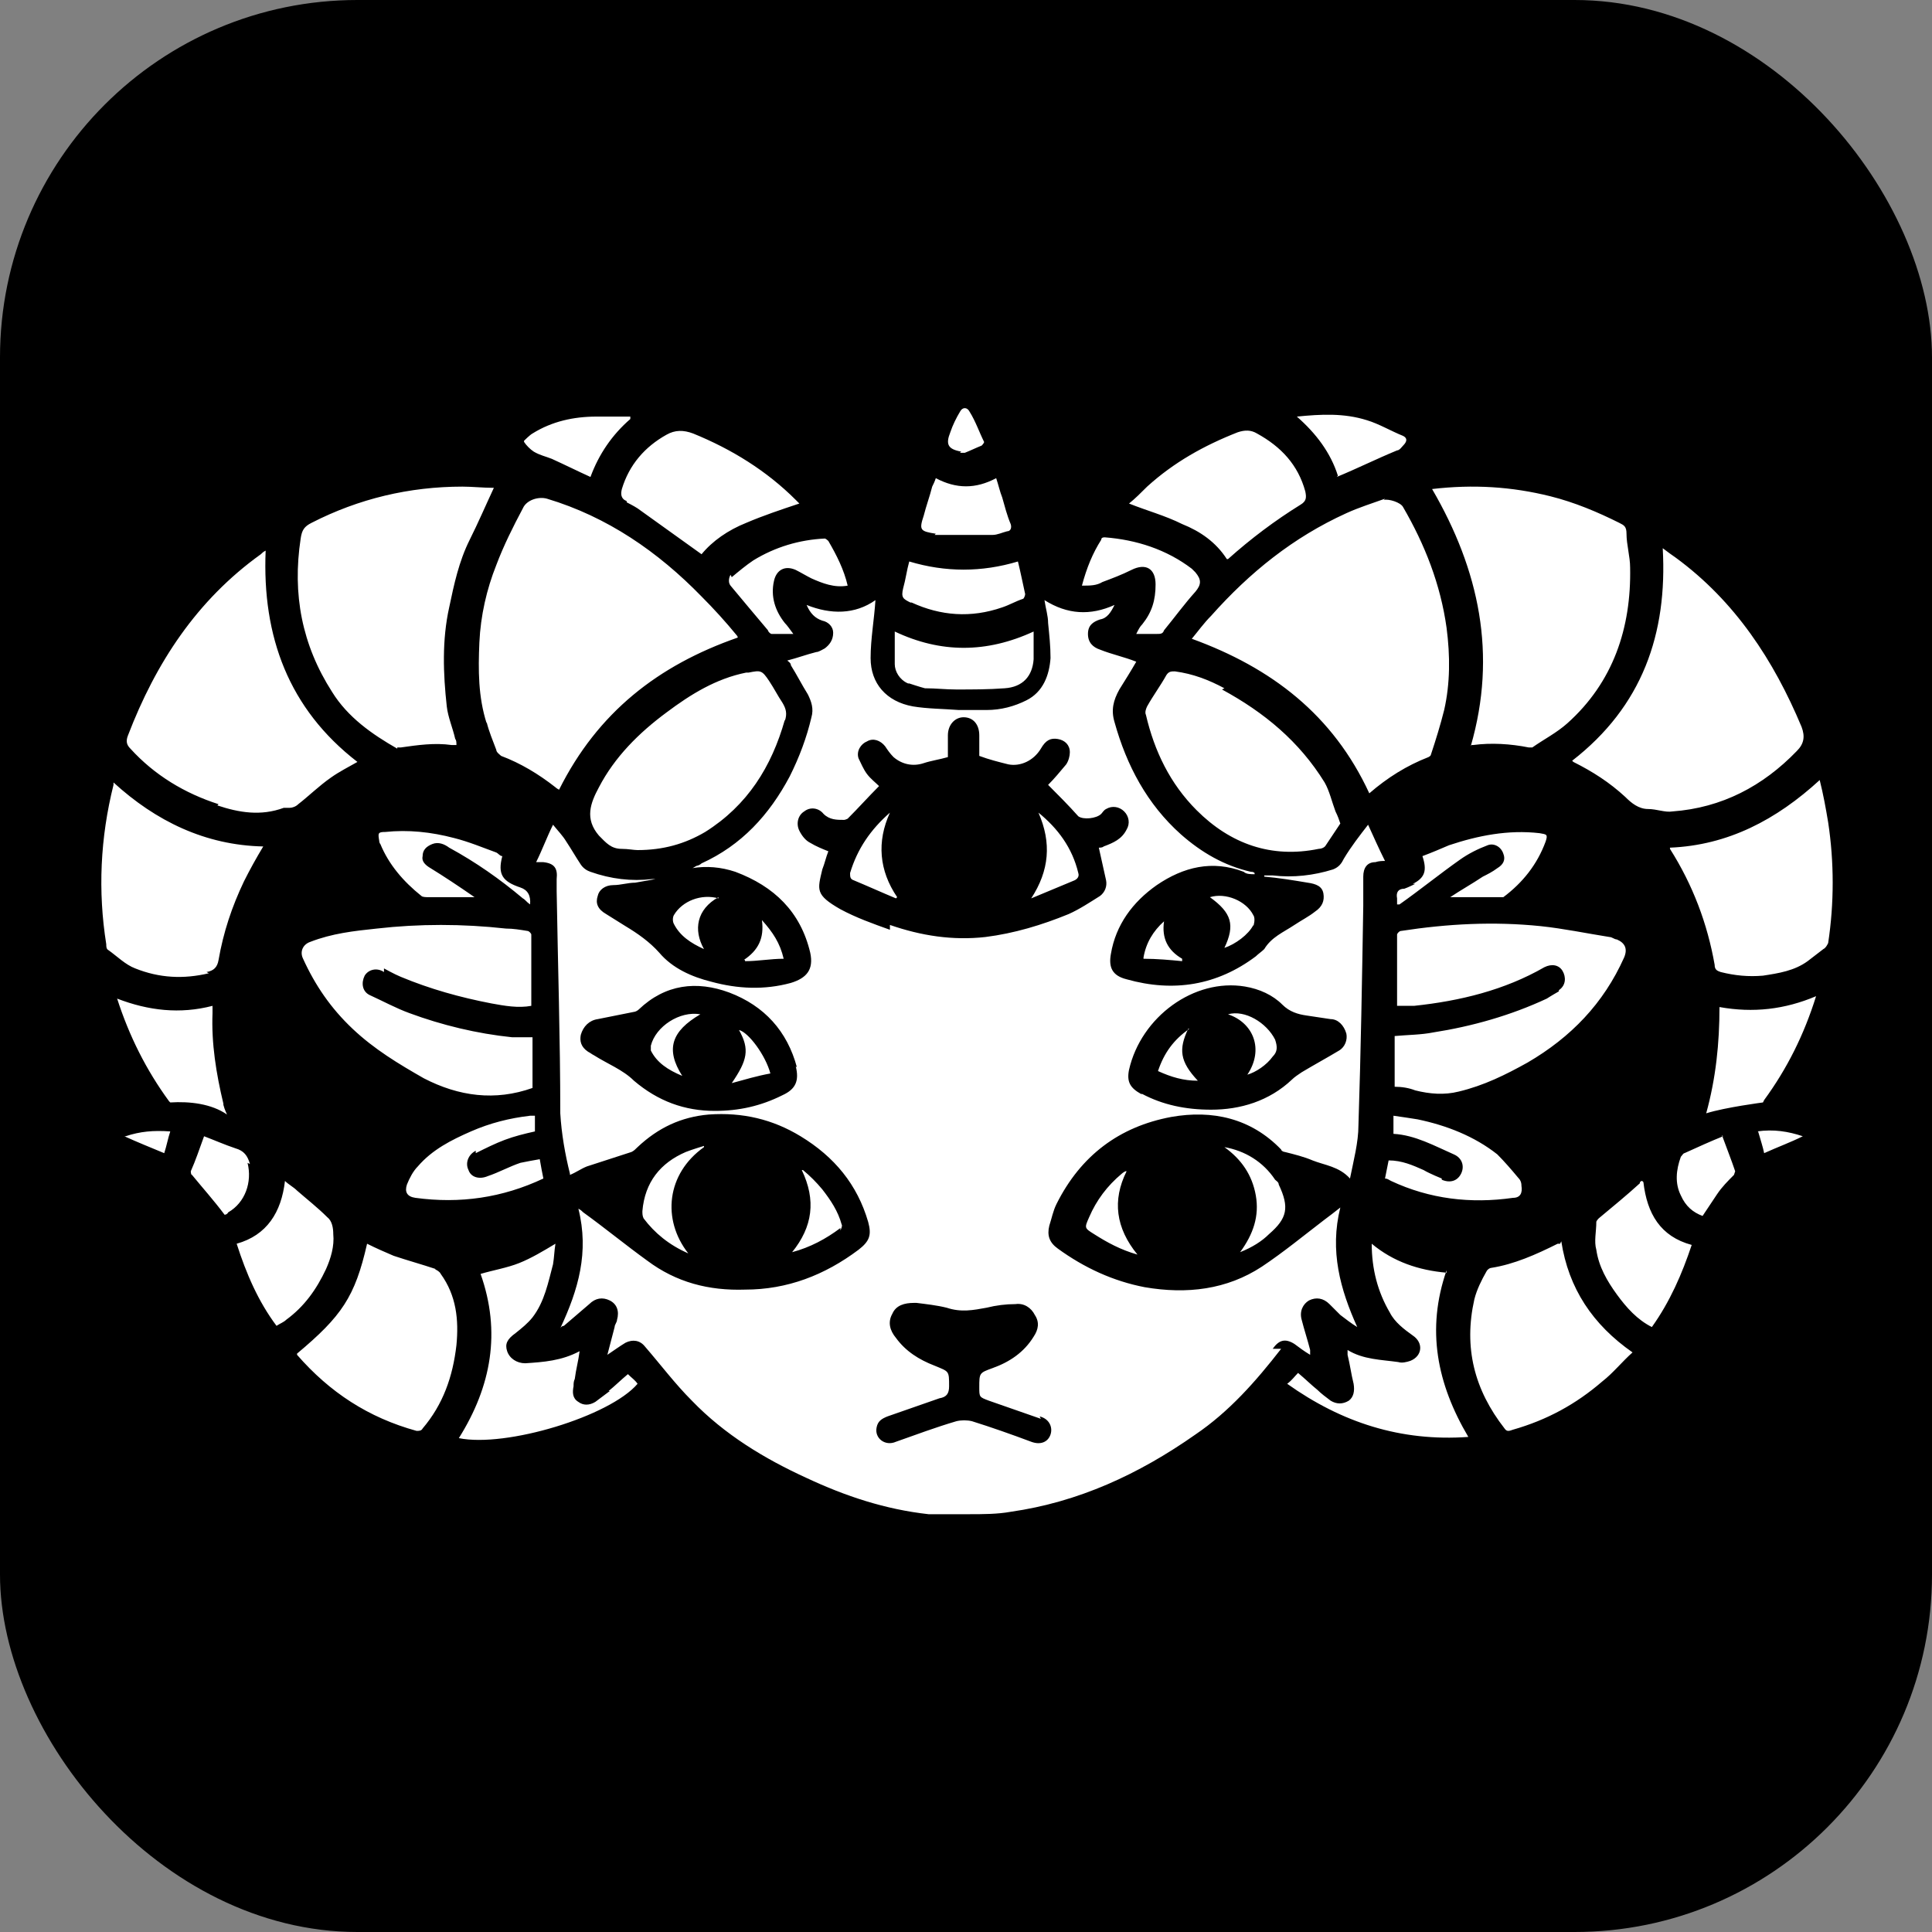
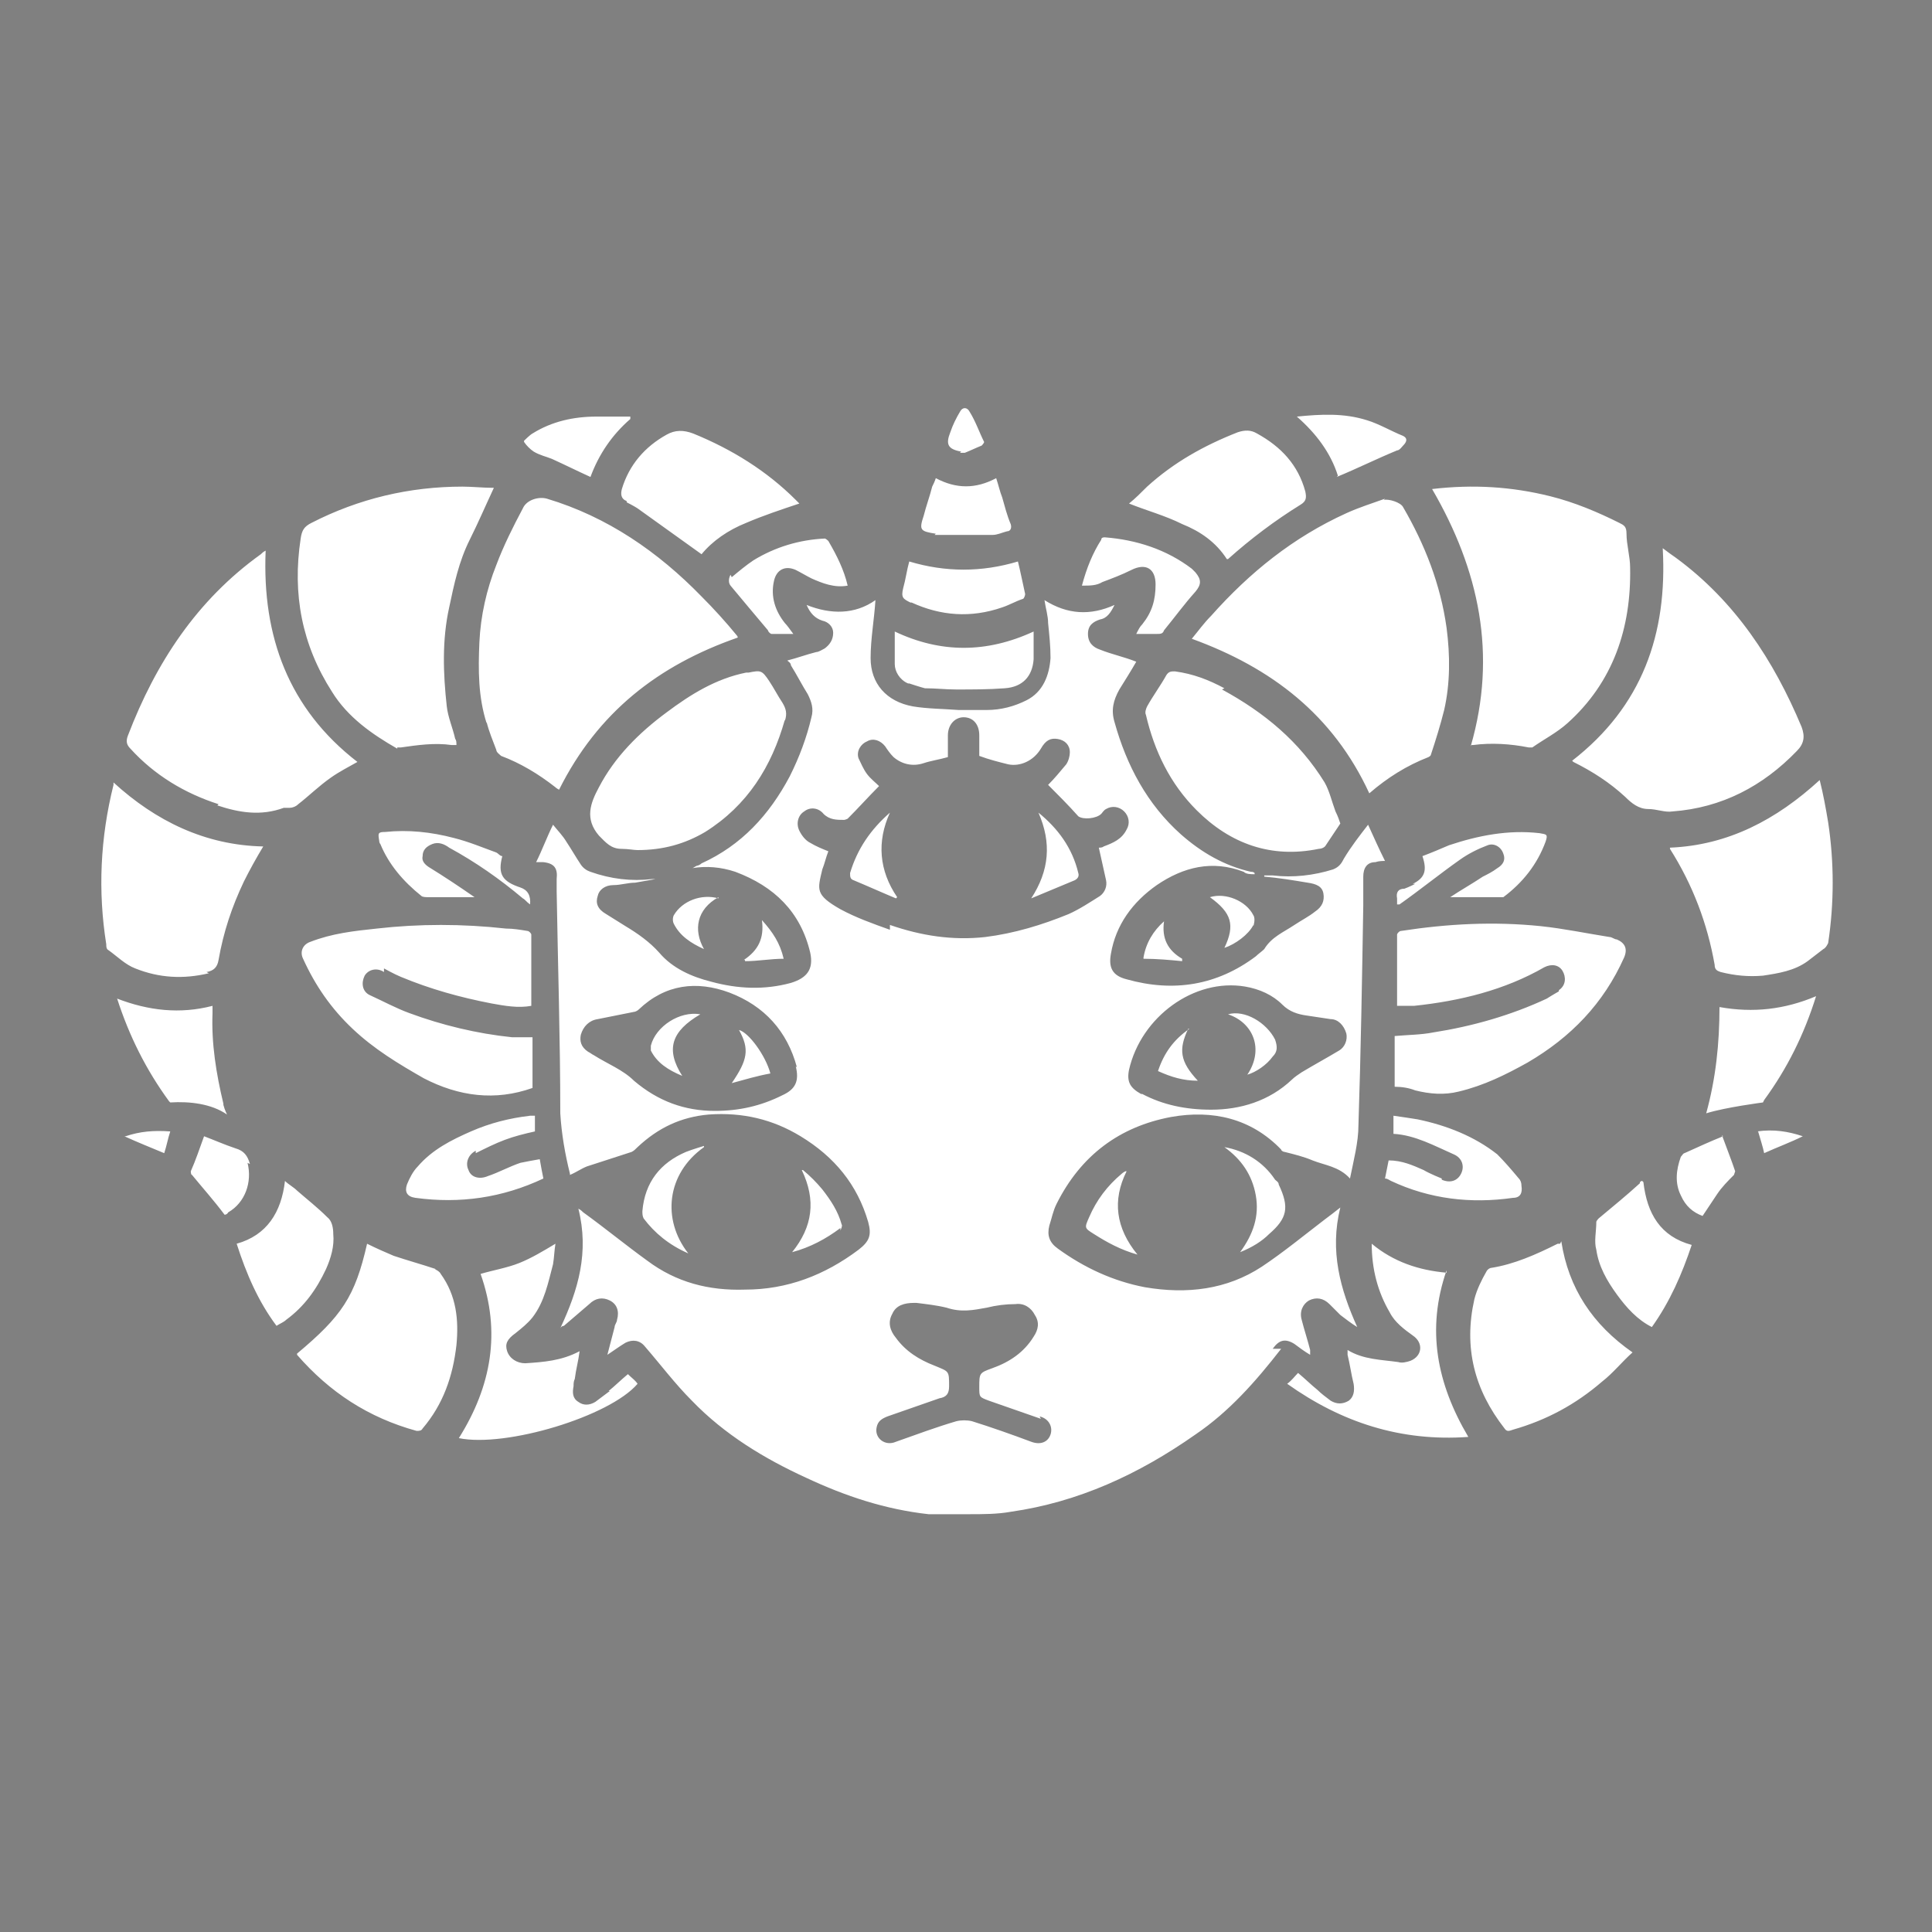
<svg xmlns="http://www.w3.org/2000/svg" id="Layer_2" data-name="Layer 2" viewBox="0 0 16 16">
  <rect x="0" y="0" width="16" height="16" fill="#808080" stroke="none" />
  <defs>
    <style>
      .cls-1 {
        fill: #000;
      }

      .cls-1, .cls-2 {
        stroke-width: 0px;
      }

      .cls-2 {
        fill: #fff;
      }
    </style>
  </defs>
  <g id="white_bg" data-name="white bg">
-     <rect class="cls-1" width="16" height="16" rx="2.96" ry="2.96" />
    <path class="cls-2" d="M4.34,3.65s.05-.05.07-.06c.16-.1.34-.14.53-.14.09,0,.19,0,.28,0v.02c-.15.13-.26.29-.33.48-.11-.05-.21-.1-.32-.15-.05-.02-.1-.03-.15-.06-.03-.02-.06-.05-.08-.08ZM4.03,5.98c.02.08.05.15.08.23,0,.02.03.04.04.05.16.06.31.15.45.26.01.01.03.02.03.02.32-.64.82-1.03,1.48-1.26,0,0,0-.01-.01-.02-.09-.11-.19-.22-.29-.32-.36-.37-.78-.66-1.28-.81-.07-.02-.17.01-.2.08-.08.15-.16.31-.22.47-.08.2-.13.42-.14.64-.01.23-.01.45.06.67ZM5.19,4.16s.06.03.09.05c.18.13.35.25.53.38.09-.11.22-.2.37-.26.14-.06.29-.11.44-.16,0,0-.02-.02-.03-.03-.24-.24-.53-.42-.85-.55-.08-.03-.15-.03-.22.01-.18.1-.31.25-.37.45-.01.04-.01.08.04.1ZM6.5,5.97c.02-.06.01-.1-.02-.15-.04-.06-.07-.12-.11-.18-.06-.09-.07-.09-.17-.07,0,0,0,0-.02,0-.25.05-.46.18-.66.33-.23.17-.43.37-.56.62-.07.13-.12.26,0,.4.06.06.1.11.19.11.05,0,.1.01.13.01.21,0,.39-.05.56-.15.35-.22.55-.54.66-.93ZM6.05,4.76s-.03.05,0,.09c.1.12.2.24.31.37,0,.01.02.03.03.03.05,0,.11,0,.18,0-.03-.04-.05-.07-.07-.09-.08-.1-.12-.22-.09-.35.02-.09.09-.13.18-.09.04.02.09.05.13.07.09.04.19.08.3.06-.03-.13-.09-.25-.16-.37,0,0-.02-.02-.03-.02-.21.01-.41.07-.59.18-.06.04-.12.09-.18.14ZM3.94,9.55c.08-.04.16-.08.24-.11.08-.03.16-.05.25-.07v-.13s-.03,0-.04,0c-.17.02-.33.06-.49.13-.16.07-.32.15-.44.29-.04.04-.07.1-.09.15-.02.06,0,.1.07.11.37.05.72,0,1.06-.16-.01-.05-.02-.1-.03-.16-.06.01-.11.02-.16.03-.09.03-.18.08-.27.11-.07.03-.14.01-.16-.05-.03-.06,0-.13.06-.16ZM1.03,9.41c.11.05.21.09.33.14.02-.06.03-.12.05-.18-.14-.01-.25,0-.37.04ZM1.71,8.05c.06-.01.09-.04.1-.1.04-.23.11-.44.21-.65.05-.1.1-.19.16-.29-.48-.01-.89-.21-1.24-.53,0,.01,0,.01,0,.02-.11.44-.13.88-.06,1.32,0,.02,0,.04.02.05.07.05.14.12.22.15.2.08.4.09.61.04ZM1.8,6.67c.18.06.36.09.55.02.02,0,.03,0,.05,0,.02,0,.05-.01.07-.03.09-.07.17-.15.27-.22.07-.05.15-.09.22-.13-.57-.44-.79-1.04-.76-1.75-.02.01-.03.02-.04.03-.53.38-.87.9-1.1,1.5-.02.05-.01.08.02.11.2.22.45.37.73.46ZM3.18,8.02s.09.05.14.07c.24.1.49.17.75.22.11.02.22.04.33.02,0-.2,0-.4,0-.59,0-.01-.02-.03-.03-.03-.06-.01-.12-.02-.18-.02-.36-.04-.72-.04-1.07,0-.19.02-.37.04-.55.11-.06.02-.09.08-.06.14.1.22.23.41.41.58.18.17.38.29.59.41.29.15.59.19.9.08v-.42c-.06,0-.12,0-.17,0-.29-.03-.58-.1-.85-.2-.11-.04-.22-.1-.33-.15-.06-.03-.07-.1-.04-.16.03-.05.1-.07.16-.03ZM7.53,5.66s.09.03.13.04c.09,0,.17.01.26.01.13,0,.27,0,.4-.01.15-.01.23-.1.24-.24,0-.07,0-.14,0-.23-.39.18-.77.18-1.15,0,0,.1,0,.18,0,.27,0,.06.04.13.11.16ZM3.29,6.19s.02,0,.03,0c.14-.02.28-.04.42-.02.01,0,.03,0,.04,0,0-.02,0-.04-.01-.05-.02-.09-.06-.18-.07-.27-.03-.27-.04-.55.02-.82.04-.19.08-.38.17-.56.07-.14.13-.28.2-.43-.09,0-.18-.01-.26-.01-.44,0-.86.1-1.25.3-.06.03-.08.06-.09.13-.07.46.01.88.26,1.27.13.21.33.35.54.47ZM4.31,7.35c-.15-.05-.19-.11-.15-.26-.02,0-.03-.02-.05-.03-.11-.04-.23-.09-.35-.12-.19-.05-.38-.07-.57-.05-.06,0-.06.01-.05.07,0,0,0,.02.01.03.07.17.19.31.34.43.01.01.04.01.06.01.12,0,.24,0,.35,0,.01,0,.02,0,.03,0-.13-.09-.25-.17-.38-.25-.03-.02-.06-.05-.05-.09,0-.05.03-.08.08-.1.05-.02.1,0,.14.03.22.12.42.26.61.42.02.01.03.03.06.05q.01-.11-.08-.14ZM10.17,4.63c.19-.17.39-.32.6-.45.05-.03.05-.06.04-.11-.06-.22-.2-.37-.4-.48-.05-.03-.1-.03-.16-.01-.28.11-.53.25-.75.45-.05.05-.1.1-.15.14.15.06.3.1.44.17.15.06.28.15.37.29ZM7.55,4.99c.24.11.49.13.75.04.06-.02.11-.05.17-.07.01,0,.02-.03.02-.04-.02-.09-.04-.19-.06-.27-.3.09-.6.09-.9,0-.02.07-.03.15-.05.22-.02.08,0,.09.06.12ZM13.03,6.31c.16.08.3.17.43.29.05.05.11.1.19.1.07,0,.14.03.2.02.41-.03.75-.21,1.03-.5.06-.06.07-.12.04-.2-.23-.55-.55-1.04-1.04-1.4-.03-.02-.07-.05-.11-.08.04.71-.17,1.31-.75,1.76ZM12.91,8.21s-.07.04-.1.06c-.3.14-.62.23-.94.28-.1.02-.21.02-.32.03v.42c.06,0,.12.01.17.03.12.03.24.04.36.01.21-.05.39-.14.57-.24.36-.21.63-.49.8-.87.03-.07.01-.12-.06-.15-.02,0-.04-.02-.06-.02-.19-.03-.38-.07-.57-.09-.39-.04-.77-.02-1.16.04-.01,0-.03.02-.03.03,0,.19,0,.39,0,.59.04,0,.09,0,.14,0,.38-.04.75-.13,1.08-.32.06-.03.12-.02.15.03.03.05.03.12-.03.16ZM13.83,7.03c.19.3.31.62.37.96,0,.04.02.05.05.06.12.03.23.04.35.03.13-.02.26-.04.37-.12.04-.03.09-.07.13-.1.02-.01.03-.03.04-.05.05-.33.05-.67,0-1-.02-.12-.04-.23-.07-.35-.36.33-.76.54-1.24.56,0,0,0,.02,0,.02ZM11.94,9.76s-.1-.04-.15-.07c-.09-.04-.18-.08-.29-.08-.01.05-.02.1-.03.15.02,0,.03.01.05.02.32.15.66.19,1.01.14.06,0,.08-.04.07-.1,0-.03-.01-.05-.03-.07-.05-.06-.11-.13-.17-.19-.19-.15-.42-.24-.66-.29-.06-.01-.13-.02-.2-.03v.15c.18.01.34.1.5.17.07.03.09.1.06.16-.03.06-.09.08-.16.05ZM12.18,6.17s.01,0,.02,0c.15-.02.31-.01.46.02,0,0,.02,0,.03,0,.1-.07.2-.12.29-.2.38-.34.53-.79.52-1.29,0-.09-.03-.19-.03-.28,0-.06-.02-.07-.06-.09-.18-.09-.37-.17-.57-.22-.32-.08-.64-.1-.98-.06.39.67.54,1.37.32,2.13ZM11.72,7.32s-.06.03-.09.04c-.05,0-.07.03-.06.08,0,.01,0,.03,0,.05,0,0,.02,0,.02,0,.17-.12.33-.25.5-.37.07-.05.15-.09.23-.12.05-.02.11.01.13.07.02.05,0,.09-.05.12-.04.03-.08.05-.12.07-.09.06-.18.11-.27.17.15,0,.28,0,.42,0,0,0,.02,0,.02,0,.16-.12.28-.27.35-.46.02-.06.01-.06-.05-.07-.26-.03-.51.02-.75.1-.07.03-.14.06-.22.09.04.12.02.18-.08.23ZM9.37,4.72c.12-.06.2-.01.2.12,0,.13-.03.23-.11.33-.02.02-.03.04-.05.08.07,0,.12,0,.17,0,.03,0,.05,0,.06-.03.09-.11.17-.22.26-.32.05-.06.05-.1,0-.16,0,0-.02-.02-.03-.03-.21-.16-.46-.24-.72-.26-.01,0-.03,0-.03.02-.07.11-.12.23-.16.38.07,0,.12,0,.17-.03.08-.03.16-.06.24-.1ZM7.95,3.75s.02,0,.04,0c0,0,0,0,0,0,.05-.02.09-.04.14-.06,0,0,.02-.02.02-.03-.04-.08-.07-.17-.12-.25-.02-.04-.06-.04-.08,0-.03.05-.06.11-.08.17-.04.1-.02.14.09.16ZM7.74,4.43s.02,0,.03,0c.15,0,.3,0,.45,0,.04,0,.08-.02.12-.03.03,0,.04-.03.03-.06-.03-.07-.05-.15-.07-.22-.02-.05-.03-.1-.05-.16-.17.09-.33.09-.5,0-.01.03-.02.05-.03.07-.02.08-.05.16-.07.24-.04.12-.03.13.1.15ZM1.85,9.14c-.06-.25-.1-.5-.09-.75,0-.02,0-.04,0-.06-.27.07-.53.04-.79-.06.1.31.24.59.43.85,0,0,.01.01.01.01.16-.01.34.01.47.1,0,0-.02-.04-.03-.08ZM10.14,5.7c-.13-.07-.26-.12-.41-.14-.03,0-.05,0-.07.03-.05.09-.11.17-.16.26-.01.02-.02.05-.01.07.07.3.2.57.42.79.28.28.62.4,1.01.32.02,0,.05-.01.06-.03.04-.06.08-.12.12-.18-.01-.03-.02-.06-.04-.1-.03-.08-.05-.17-.09-.24-.21-.34-.5-.58-.85-.77ZM11.47,4.13c-.11.04-.21.07-.32.12-.44.2-.8.49-1.12.85-.06.06-.11.13-.16.19.66.24,1.17.63,1.47,1.28,0,0,0,0,0,0,.15-.13.31-.23.49-.3,0,0,.02-.01.02-.02.04-.12.08-.25.11-.37.05-.22.05-.45.02-.68-.05-.36-.18-.69-.36-1-.02-.04-.12-.07-.16-.06ZM11.07,3.95c.17-.07.33-.15.5-.22.02,0,.04-.03.05-.04.03-.03.04-.06,0-.08-.1-.04-.2-.1-.3-.13-.19-.06-.38-.05-.58-.03.16.14.28.3.34.49ZM5.95,7.44c-.14-.04-.3.02-.37.14-.01.02-.01.05,0,.07.05.1.14.16.25.21-.09-.16-.06-.33.12-.43ZM10.51,10.22c.15-.13.17-.22.08-.41,0-.02-.02-.03-.03-.04-.1-.15-.25-.24-.42-.27.14.1.23.23.26.4.03.17-.02.32-.13.47.1-.04.18-.09.24-.15ZM9.32,9.7s-.02.01-.03.02c-.12.1-.21.22-.27.36-.04.09-.04.09.04.14.11.07.22.13.36.17-.18-.22-.21-.45-.09-.69,0,0-.01,0-.01,0ZM9.47,7.94c.11,0,.22.01.32.02,0,0,0-.01,0-.02-.12-.07-.17-.17-.15-.31-.09.08-.15.18-.17.3ZM6.17,7.95s0,0,0,.01c.11,0,.21-.02.32-.02-.03-.13-.09-.22-.18-.32.02.15-.03.25-.15.33ZM6.96,10.19s.02-.04.01-.05c-.03-.11-.09-.2-.16-.29-.05-.06-.1-.11-.16-.16,0,0,0,0-.01,0,.12.25.09.47-.08.68.15-.04.28-.11.4-.2ZM11.98,10.54c-.23-.02-.44-.09-.62-.24,0,.21.05.4.15.57.04.08.12.14.19.19.09.06.08.17-.02.21-.03.01-.07.02-.1.01-.14-.02-.29-.02-.42-.1,0,.02,0,.03,0,.04.02.08.03.16.05.24.01.06,0,.11-.04.14-.05.03-.1.03-.15,0-.04-.03-.08-.06-.11-.09-.05-.04-.1-.09-.16-.14-.03.03-.05.06-.09.09.45.32.94.48,1.5.44-.26-.44-.35-.89-.18-1.38ZM5.83,9.49s-.1.03-.15.05c-.21.09-.34.25-.36.49,0,.02,0,.04.01.06.09.12.21.22.37.29-.22-.28-.18-.66.13-.88ZM10.38,7.67s.02-.06,0-.09c-.06-.12-.23-.19-.36-.15.18.13.21.23.12.42.09-.03.2-.11.24-.19ZM15.04,8.25c-.26.11-.52.14-.8.09,0,.3-.03.59-.11.88.16-.05.47-.09.47-.09,0,0,.01-.02.01-.02.19-.26.33-.54.43-.86ZM12.92,10.3s-.02,0-.02,0c-.18.09-.36.17-.55.2-.01,0-.03.01-.04.03-.04.07-.08.15-.1.23-.09.4,0,.75.25,1.07.02.03.04.02.07.01.28-.08.52-.21.74-.4.09-.07.16-.16.25-.24-.33-.23-.53-.53-.59-.92ZM14.56,9.37c.02.07.04.13.05.18.11-.05.22-.09.32-.14-.12-.04-.24-.06-.38-.04ZM14.27,9.41c-.1.04-.21.09-.32.14-.01,0-.02.02-.03.03-.04.11-.05.22,0,.32.04.09.1.14.18.17.04-.06.08-.12.12-.18.04-.06.09-.11.14-.16,0,0,.01-.03.01-.03-.03-.09-.07-.19-.11-.3ZM13.6,9.78s-.02,0-.02.02c-.11.1-.22.19-.34.29,0,0-.02.02-.02.03,0,.08-.02.16,0,.23.02.14.09.26.17.37.08.11.17.21.29.27.15-.21.25-.44.33-.68-.26-.07-.37-.26-.4-.52ZM8.93,7.23c-.05-.21-.17-.37-.33-.5.11.25.09.48-.06.71.12-.05.24-.1.36-.15.02-.01.04-.03.03-.06ZM5.05,11.52s-.08.06-.12.09c-.05.03-.1.03-.14,0-.05-.03-.05-.08-.04-.13,0-.02,0-.04.01-.06.01-.08.03-.15.04-.23-.15.08-.3.09-.45.1-.07,0-.13-.04-.15-.1-.02-.06,0-.1.07-.15.05-.04.1-.08.14-.13.1-.13.13-.29.17-.44.01-.06.01-.11.02-.17-.1.06-.2.12-.3.16-.1.04-.22.06-.32.09.17.48.09.93-.18,1.36.39.08,1.25-.18,1.48-.45-.02-.03-.05-.05-.08-.08-.06.05-.11.1-.16.14ZM10.33,8.9c.07-.02.16-.08.21-.15.04-.04.04-.08.02-.14-.07-.14-.25-.25-.39-.21.21.07.3.29.16.5ZM9.85,8.52c-.13.09-.21.2-.26.35.11.05.21.08.33.08-.15-.16-.16-.26-.08-.43ZM5.39,8.66s0,.03,0,.04c.05.1.14.16.26.21-.14-.22-.09-.37.15-.51-.17-.03-.37.1-.41.26ZM2.7,10.51c.04-.09.07-.19.06-.29,0-.05-.01-.11-.05-.14-.08-.08-.17-.15-.25-.22-.03-.03-.07-.05-.1-.08-.03.26-.15.45-.4.52.08.25.18.48.33.68.03-.02.06-.03.08-.05.15-.11.25-.25.33-.42ZM3.61,10.51c-.12-.04-.23-.07-.35-.11-.07-.03-.14-.06-.22-.1-.1.44-.21.6-.58.91,0,0,0,.01,0,.01.27.31.59.52.99.63.02,0,.04,0,.05-.02.17-.2.25-.43.28-.69.02-.21,0-.41-.13-.59-.01-.02-.03-.03-.05-.04ZM2.07,9.64c-.02-.07-.05-.11-.12-.13-.09-.03-.18-.07-.26-.1-.04.11-.07.2-.11.29,0,0,0,.03.01.03.09.11.18.21.27.33,0,0,.02,0,.03-.02.14-.08.2-.25.16-.41ZM7.43,7.43c-.15-.22-.17-.46-.06-.7-.16.14-.27.3-.33.5,0,.03,0,.05.03.06.12.05.23.1.35.15,0,0,0,0,.01-.01ZM6.12,8.53c.09.16.07.25-.06.44.11-.03.21-.06.32-.08-.04-.15-.18-.34-.26-.36ZM10.61,11.17c-.21.27-.43.52-.71.71-.47.33-.97.56-1.53.64-.11.02-.23.02-.35.02-.11,0-.22,0-.33,0-.36-.04-.69-.15-1.01-.3-.35-.16-.68-.36-.95-.64-.14-.14-.26-.3-.39-.45-.04-.05-.1-.06-.16-.03-.05.03-.09.06-.15.1.02-.08.04-.15.06-.23,0-.02.02-.04.02-.06.02-.07,0-.13-.06-.16-.06-.03-.12-.02-.17.03-.07.06-.14.12-.21.18,0,0-.02,0-.03.02.15-.32.24-.63.15-.99.02.01.03.02.04.03.18.13.35.27.53.4.24.18.51.25.81.24.35,0,.66-.12.94-.33.09-.07.11-.12.08-.23-.09-.31-.28-.54-.56-.71-.23-.14-.48-.2-.76-.18-.23.02-.42.11-.59.27-.02.02-.03.03-.05.04-.12.04-.25.08-.37.12-.05.02-.09.05-.14.07,0,0,0,0,0-.01-.04-.16-.07-.33-.08-.5,0-.61-.02-1.23-.03-1.84,0-.03,0-.07,0-.1.01-.09-.02-.13-.11-.14-.02,0-.04,0-.06,0,.05-.1.09-.21.14-.31.04.05.08.09.11.14.04.06.08.13.12.19.02.03.05.05.08.06.17.06.34.08.51.06,0,0,.02,0,.03,0-.06.01-.11.02-.17.03-.06,0-.12.02-.18.02-.07,0-.12.04-.13.09-.02.06,0,.11.07.15.05.03.11.07.16.1.1.06.2.13.28.22.11.13.27.2.43.24.22.06.44.07.66.01.13-.04.19-.11.16-.25-.08-.34-.3-.55-.62-.67-.12-.04-.24-.05-.36-.03.01,0,.02-.01.04-.02.01,0,.03-.01.04-.02.33-.15.56-.4.73-.72.08-.16.14-.32.18-.49.02-.07,0-.13-.03-.19-.05-.08-.09-.16-.14-.24,0-.02-.02-.03-.03-.04.08-.02.16-.05.24-.07.02,0,.05-.02.07-.03.04-.03.07-.07.07-.13,0-.05-.04-.09-.09-.1-.06-.02-.1-.06-.13-.13.2.08.4.08.57-.04-.01.16-.04.32-.04.48,0,.21.13.36.35.4.12.02.25.02.38.03.08,0,.16,0,.23,0,.12,0,.23-.03.33-.08.14-.07.19-.21.2-.35,0-.1-.01-.19-.02-.29,0-.06-.02-.12-.03-.19.19.12.38.13.58.04-.03.06-.06.11-.12.12-.06.02-.1.05-.1.12,0,.07.04.11.1.13.1.04.2.06.3.1-.04.07-.09.15-.14.23-.05.09-.07.17-.04.27.1.36.27.68.55.93.17.15.36.26.58.31.01,0,.02,0,.03.01,0,0,0,0,0,.01-.03,0-.07,0-.09-.02-.26-.1-.5-.04-.72.11-.2.14-.34.33-.38.57-.02.11.01.18.13.21.39.11.75.05,1.07-.19.02-.02.05-.04.07-.06.06-.1.16-.14.25-.2.06-.04.12-.07.17-.11.06-.04.08-.09.07-.15-.01-.06-.06-.08-.13-.09-.12-.02-.24-.04-.36-.05,0,0,0,0,0-.01.02,0,.05,0,.07,0,.17.02.34,0,.5-.05.05-.02.07-.05.09-.09.06-.1.13-.19.2-.28.05.11.09.2.14.3-.02,0-.05,0-.08.01-.07,0-.1.05-.1.12,0,.08,0,.16,0,.24-.01.61-.02,1.21-.04,1.82,0,.14-.04.29-.07.44-.09-.1-.21-.11-.31-.15-.07-.03-.15-.05-.23-.07-.01,0-.03-.01-.03-.02-.25-.26-.57-.33-.91-.27-.43.08-.75.32-.95.72-.03.06-.04.12-.06.18-.02.08,0,.14.07.19.22.16.46.27.72.32.35.06.68.02.97-.17.18-.12.35-.26.52-.39.04-.03.08-.06.13-.1-.09.36,0,.68.14.99-.05-.03-.1-.07-.14-.1-.03-.03-.06-.06-.09-.09-.05-.05-.11-.06-.17-.03-.05.03-.08.09-.06.16.02.08.05.17.07.25,0,0,0,.02,0,.04-.05-.03-.09-.06-.13-.09-.08-.05-.13-.03-.18.04ZM9.46,9.06c.17.09.36.13.57.13.24,0,.48-.07.67-.25.02-.02.05-.04.08-.06.1-.06.21-.12.31-.18.05-.03.07-.09.06-.14-.02-.07-.07-.12-.13-.12-.07-.01-.13-.02-.2-.03-.07-.01-.14-.03-.2-.09-.08-.08-.19-.13-.31-.15-.42-.07-.86.25-.96.69-.02.1.01.15.1.2ZM6.6,8.84c-.08-.3-.27-.51-.56-.62-.27-.1-.53-.07-.75.14-.01.01-.03.02-.04.02-.1.02-.2.04-.3.06-.07.01-.12.06-.14.13-.01.05,0,.1.06.14.02.01.03.02.05.03.11.07.24.12.33.21.2.17.42.25.67.25.2,0,.38-.04.56-.13.11-.05.14-.12.11-.24ZM7.37,7.66c.26.09.52.13.79.1.24-.03.47-.1.69-.19.09-.04.18-.1.26-.15.04-.03.06-.08.05-.13-.02-.09-.04-.18-.06-.27.01,0,.03,0,.04-.01.08-.03.15-.06.19-.14.03-.05.02-.11-.02-.15-.04-.04-.1-.05-.15-.02-.02.01-.03.03-.04.04-.04.04-.15.05-.19.02-.08-.09-.17-.18-.25-.26.05-.05.1-.11.15-.17.02-.03.03-.07.03-.1,0-.06-.04-.1-.1-.11-.06-.01-.1.01-.14.08-.06.1-.17.15-.27.13-.08-.02-.16-.04-.24-.07,0-.06,0-.11,0-.17,0-.09-.05-.15-.13-.15-.07,0-.13.06-.13.15,0,.06,0,.12,0,.18-.07.02-.14.03-.2.05-.09.03-.18.01-.25-.05-.03-.03-.05-.06-.07-.09-.04-.05-.1-.07-.15-.04-.05.02-.09.08-.07.14.02.04.04.09.07.13.03.04.07.07.1.1-.09.09-.17.18-.26.27,0,0-.02.01-.03.01-.06,0-.12,0-.17-.05-.04-.05-.11-.06-.16-.02-.05.03-.07.1-.04.16.02.04.05.08.09.1.05.03.1.05.15.07-.02.05-.03.1-.05.15-.04.17-.06.21.15.33.13.07.27.12.41.17ZM8.62,11.75c-.14-.05-.29-.1-.43-.15-.08-.03-.08-.03-.08-.11,0-.12,0-.12.11-.16.14-.05.26-.13.34-.26.04-.06.05-.12.01-.18-.03-.06-.09-.1-.16-.09-.08,0-.16.01-.24.03-.11.02-.21.04-.33,0-.08-.02-.17-.03-.25-.04,0,0,0,0,0,0,0,0-.01,0-.02,0-.08,0-.15.02-.18.09-.04.07-.02.14.03.2.08.11.19.18.32.23.12.05.12.04.12.17,0,.06-.02.09-.08.1-.14.05-.29.1-.43.15-.05.02-.08.04-.09.09-.02.09.07.16.16.12.17-.06.33-.12.5-.17.04-.01.09-.01.13,0,.16.05.33.11.49.17.08.03.14,0,.16-.06.02-.06-.01-.13-.09-.15Z" />
  </g>
</svg>